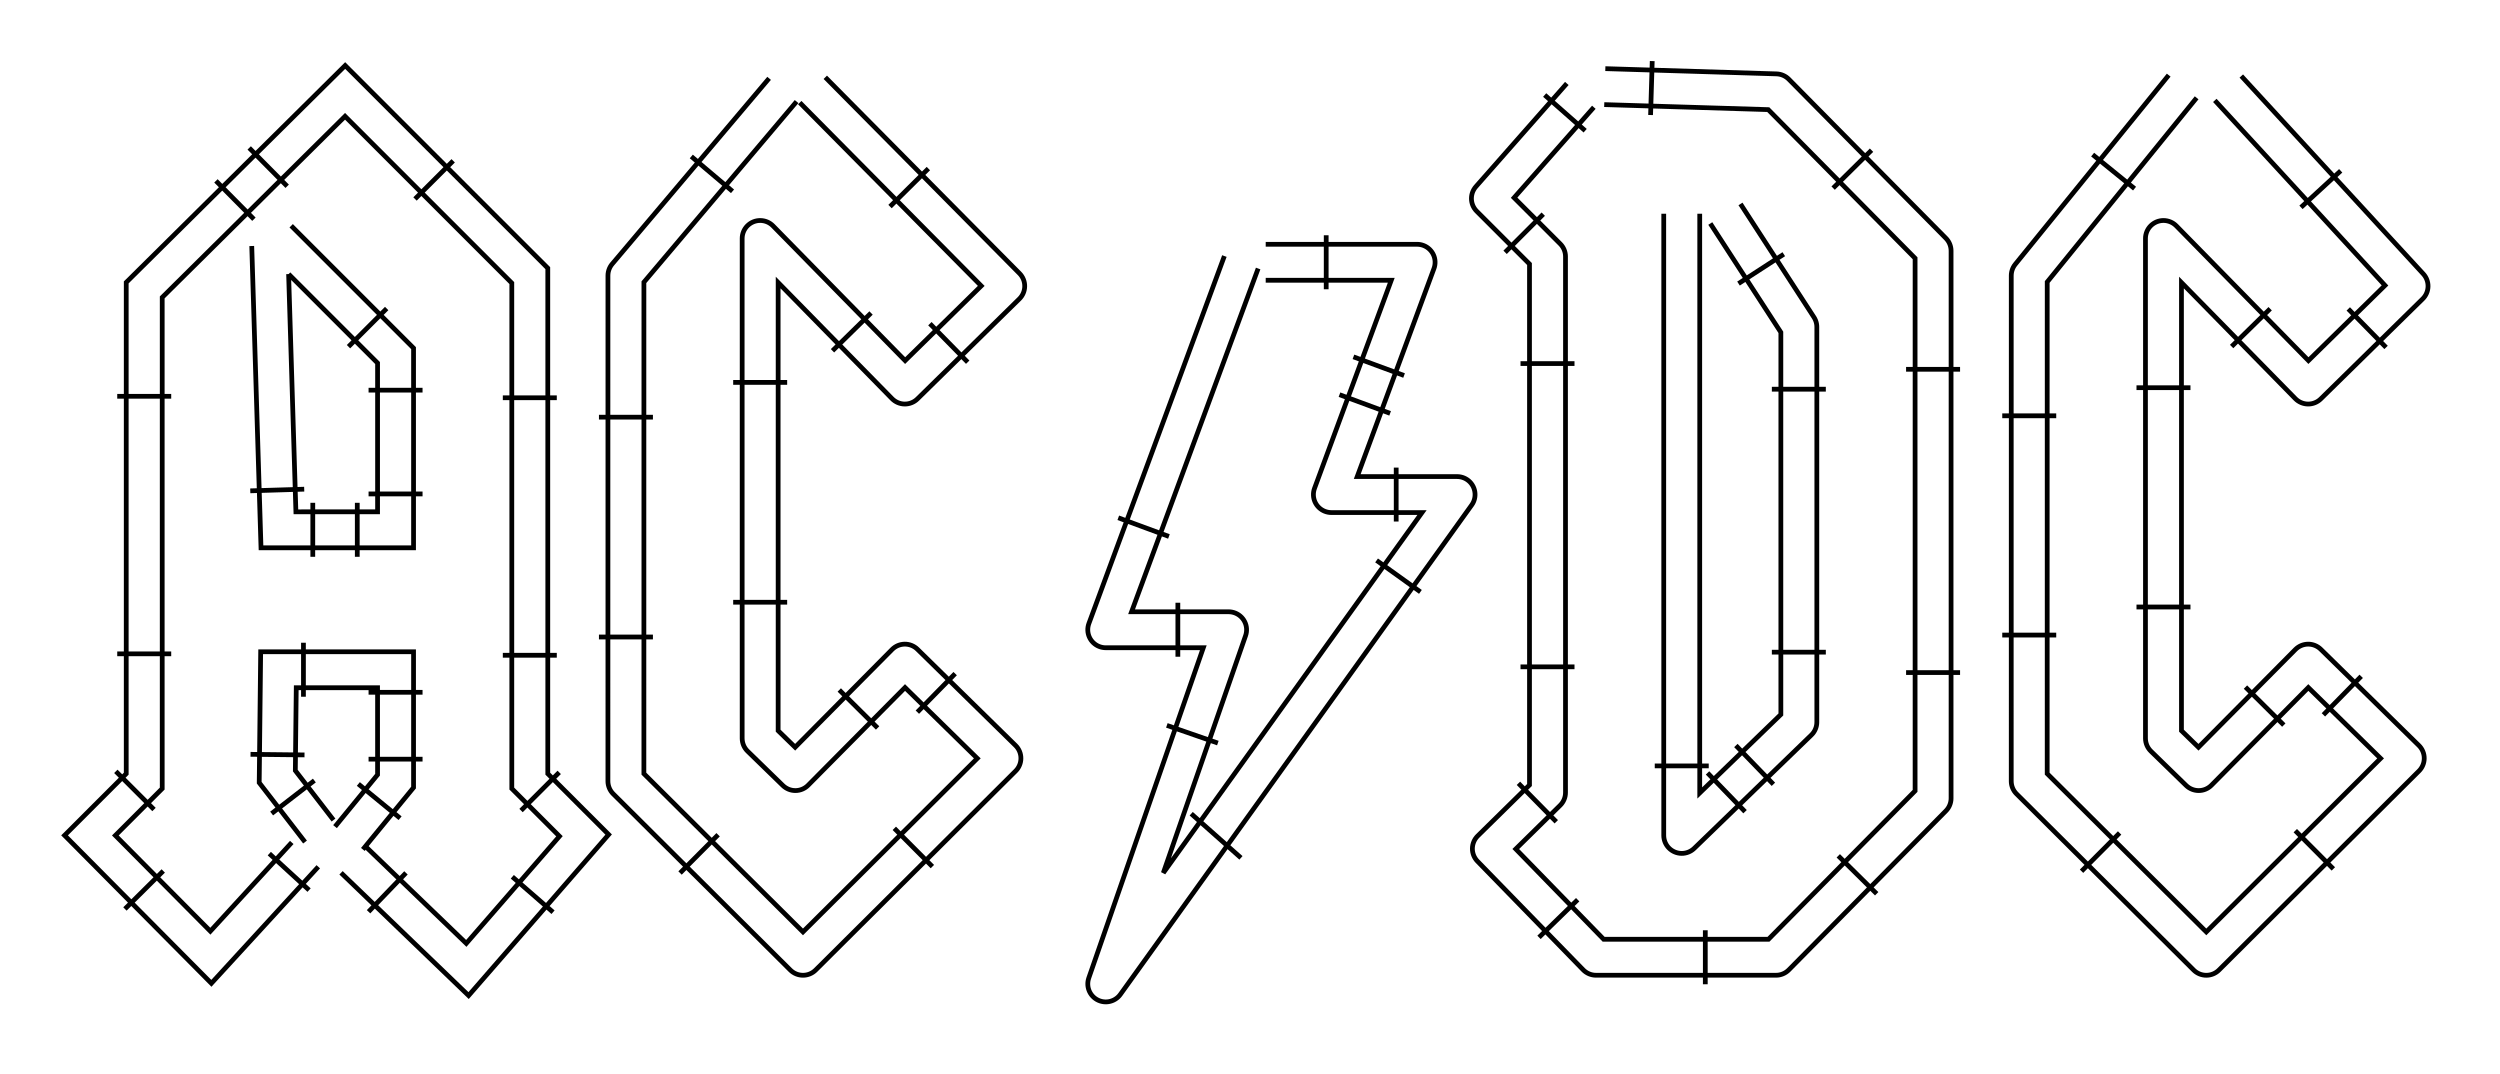
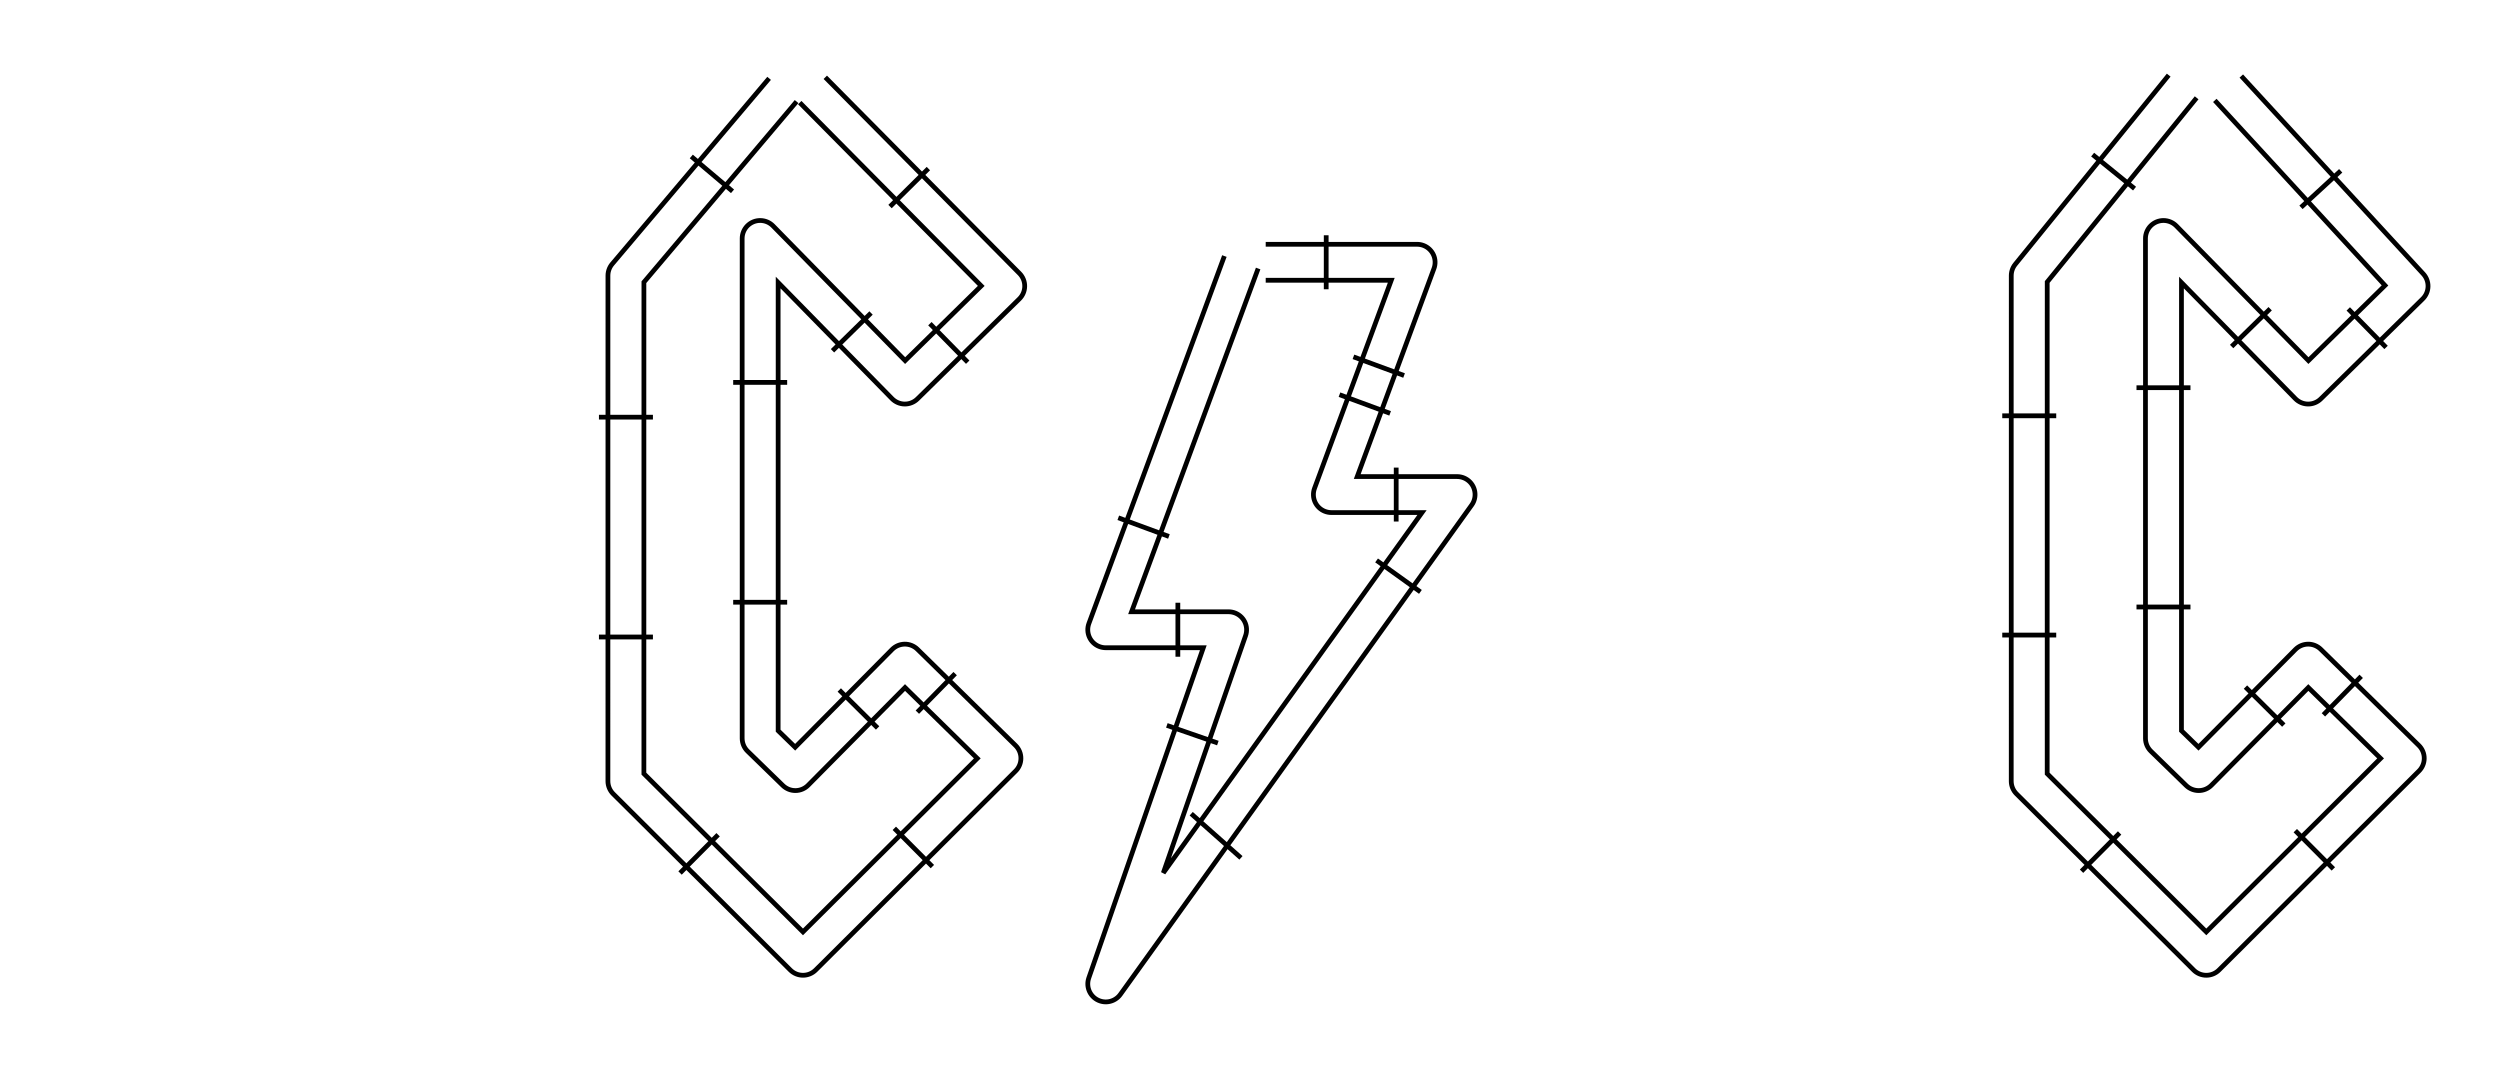
<svg xmlns="http://www.w3.org/2000/svg" xmlns:ns1="http://sodipodi.sourceforge.net/DTD/sodipodi-0.dtd" xmlns:ns2="http://www.inkscape.org/namespaces/inkscape" version="1.1" id="Ebene_1" x="0px" y="0px" width="138.956mm" height="59.689mm" viewBox="52.5 5.5 525.189 225.595" enable-background="new 52.5 5.5 497 193" xml:space="preserve" ns1:docname="Logo_ACDC-B3.svg" ns2:version="0.92.3 (2405546, 2018-03-11)">
  <ns1:namedview pagecolor="#ffffff" bordercolor="#666666" borderopacity="1" objecttolerance="10" gridtolerance="10" guidetolerance="10" ns2:pageopacity="0" ns2:pageshadow="2" ns2:window-width="1966" ns2:window-height="1113" id="namedview4720" showgrid="false" fit-margin-top="5" units="mm" ns2:document-units="mm" fit-margin-left="5" fit-margin-right="5" fit-margin-bottom="5" ns2:zoom="1.9937727" ns2:cx="293.0014" ns2:cy="75.432534" ns2:window-x="1564" ns2:window-y="390" ns2:window-maximized="0" ns2:current-layer="g4717" ns2:snap-global="false" />
  <defs id="defs4722" />
  <g style="fill:none;stroke:#000000;stroke-width:7.559;stroke-miterlimit:4;stroke-dasharray:none;stroke-opacity:1" transform="translate(15.898,16.298)" id="g4717">
-     <path transform="translate(36.602,-10.798)" style="fill:none;stroke:#000000;stroke-width:1px" id="path1" embroider_satin_column="true" d="M 61.292,176.977 44.19,195.623 24.232,175.508 34.077,165.663 V 62.474 L 72.485,24.43 107.518,59.463 v 106.2 L 117.532,175.677 97.955,198.185 76.886,177.909 M 66.862,182.086 44.405,206.572 13.563,175.487 26.518,162.532 V 59.322 L 72.51,13.765 115.077,56.332 V 162.532 l 12.786,12.786 -29.422,33.826 -26.797,-25.789 m -15.069,-4.031 8.356,7.664 m -30.636,-4.021 -8.049,7.986 m 6.108,-20.894 -8.018,-8.018 M 35.967,137.352 H 24.628 M 35.967,83.256 H 24.628 m 28.714,-37.205 -7.979,-8.056 m 14.967,1.134 -7.979,-8.056 m 34.832,10.727 8.018,-8.018 m 10.428,49.777 h 11.339 m -11.339,54.096 h 11.339 m -7.51,32.618 8.018,-8.018 m -9.851,21.933 8.555,7.441 m -30.896,-8.263 -7.862,8.17" ns2:connector-curvature="0" />
-     <path transform="translate(36.602,-10.798)" style="fill:none;stroke:#000000;stroke-width:1px" id="path2" embroider_satin_column="true" d="m 52.886,51.681 1.946,63.397 H 86.877 V 73.132 L 61.17,47.425 m -0.54,10.15 1.533,49.943 H 79.318 V 76.263 L 60.63,57.575 m -8.055,45.537 11.333,-0.348 m 1.802,14.203 v -11.339 m 9.345,11.339 v -11.339 m 13.713,-1.863 H 77.428 M 88.767,81.961 H 77.428 m 3.801,-17.149 -8.018,8.018" ns2:connector-curvature="0" />
-     <path transform="translate(36.602,-10.798)" style="fill:none;stroke:#000000;stroke-width:1px" id="path3" embroider_satin_column="true" d="M 76.229,178.446 86.877,165.448 V 136.918 H 54.76 l -0.306,27.507 9.625,12.468 m 6.302,-3.238 8.936,-10.908 V 144.477 H 62.235 l -0.193,17.407 8.021,10.39 m 13.987,-0.393 -8.771,-7.186 m 13.488,-5.215 H 77.428 M 88.767,145.431 H 77.428 M 63.747,135.028 v 11.339 m -11.117,12.097 11.338,0.126 m -6.904,12.309 8.975,-6.929" ns2:connector-curvature="0" />
    <path transform="translate(36.602,-10.798)" style="fill:none;stroke:#000000;stroke-width:1px" id="path4" embroider_satin_column="true" d="m 168.009,21.557 38.128,38.502 -15.992,15.693 -27.753,-28.301 -0.274,-0.253 -0.297,-0.225 -0.318,-0.194 -0.335,-0.162 -0.35,-0.128 -0.361,-0.093 -0.368,-0.057 -0.372,-0.021 -0.372,0.016 -0.369,0.052 -0.362,0.089 -0.351,0.124 -0.337,0.158 -0.32,0.19 -0.3,0.221 -0.277,0.249 -0.251,0.275 -0.223,0.299 -0.192,0.319 -0.16,0.336 -0.126,0.35 -0.091,0.361 -0.055,0.368 -0.018,0.372 v 105 l 0.019,0.377 0.056,0.373 0.093,0.366 0.129,0.355 0.164,0.34 0.197,0.322 0.228,0.301 0.257,0.276 7.4,7.2 0.276,0.244 0.299,0.216 0.319,0.186 0.335,0.154 0.348,0.12 0.359,0.086 0.365,0.051 0.368,0.015 0.368,-0.021 0.364,-0.057 0.357,-0.092 0.346,-0.127 0.332,-0.16 0.315,-0.191 0.295,-0.221 0.272,-0.249 20.354,-20.531 15.184,14.89 -36.623,36.449 -33.42,-33.24 V 59.281 l 32.073,-37.943 m 6.033,-5.099 40.8,41.2 0.248,0.277 0.22,0.3 0.189,0.32 0.157,0.337 0.123,0.351 0.088,0.361 0.052,0.368 0.016,0.372 -0.021,0.371 -0.057,0.368 -0.093,0.36 -0.128,0.349 -0.162,0.335 -0.194,0.317 -0.224,0.297 -0.252,0.273 -21.4,21 -0.277,0.247 -0.3,0.218 -0.32,0.188 -0.337,0.155 -0.35,0.122 -0.361,0.087 -0.367,0.051 -0.371,0.015 -0.37,-0.022 -0.366,-0.058 -0.359,-0.094 -0.348,-0.128 -0.334,-0.162 -0.316,-0.194 -0.296,-0.224 -0.272,-0.252 -23.922,-24.394 v 94.152 l 3.573,3.476 20.364,-20.541 0.273,-0.249 0.296,-0.222 0.316,-0.192 0.333,-0.16 0.347,-0.127 0.358,-0.092 0.365,-0.057 0.369,-0.021 0.369,0.015 0.366,0.051 0.359,0.087 0.349,0.122 0.335,0.155 0.319,0.187 0.299,0.217 0.276,0.246 20.6,20.2 0.254,0.275 0.225,0.298 0.195,0.319 0.162,0.337 0.128,0.351 0.093,0.362 0.057,0.369 0.02,0.373 -0.017,0.373 -0.054,0.37 -0.09,0.363 -0.126,0.352 -0.16,0.338 -0.192,0.321 -0.223,0.3 -0.252,0.276 -42,41.8 -0.274,0.248 -0.297,0.22 -0.317,0.19 -0.334,0.158 -0.348,0.124 -0.359,0.09 -0.366,0.054 -0.369,0.018 -0.369,-0.018 -0.366,-0.054 -0.359,-0.089 -0.348,-0.124 -0.334,-0.158 -0.317,-0.189 -0.297,-0.22 -0.275,-0.248 -37.2,-37 -0.251,-0.275 -0.222,-0.298 -0.192,-0.319 -0.16,-0.336 -0.126,-0.35 -0.091,-0.361 -0.055,-0.368 -0.018,-0.372 V 57.898 l 0.019,-0.378 0.057,-0.374 0.094,-0.367 0.13,-0.356 0.165,-0.341 0.198,-0.323 0.23,-0.301 32.966,-39 m 25.401,26.936 8.057,-7.978 m 0.32,32.581 7.942,8.093 m -20.306,-10.337 -8.096,7.939 m -20.866,6.643 h 11.339 m -11.339,46.177 h 11.339 m 19.001,26.418 -8.052,-7.983 m 16.404,4.662 7.939,-8.096 m -12.783,32.5 7.998,8.037 m -45.012,-6.689 -7.996,8.039 m -5.698,-49.58 h -11.339 m 11.339,-46.177 h -11.339 m 28.06,-47.452 -8.659,-7.32" ns2:connector-curvature="0" />
    <path transform="translate(36.602,-10.798)" style="fill:none;stroke:#000000;stroke-width:1px" id="path5" embroider_satin_column="true" d="m 265.894,58.877 h 26.377 l -16.123,43.713 -0.109,0.347 -0.075,0.356 -0.041,0.361 -0.006,0.363 0.029,0.362 0.064,0.358 0.098,0.35 0.131,0.339 0.163,0.325 0.193,0.308 0.222,0.288 0.249,0.265 0.273,0.24 0.295,0.213 0.314,0.183 0.33,0.152 0.343,0.12 0.353,0.087 0.36,0.052 0.363,0.018 h 19.034 l -54.349,75.705 17.285,-49.846 0.106,-0.364 0.069,-0.372 0.032,-0.377 -0.006,-0.379 -0.044,-0.376 -0.082,-0.37 -0.118,-0.36 -0.154,-0.346 -0.188,-0.329 -0.22,-0.309 -0.249,-0.285 -0.277,-0.259 -0.301,-0.23 -0.323,-0.198 -0.341,-0.165 -0.356,-0.13 -0.367,-0.094 -0.374,-0.057 -0.378,-0.019 H 237.716 L 264.306,56.405 m 1.588,-5.087 h 31.8 l 0.363,0.017 0.36,0.052 0.353,0.087 0.343,0.12 0.33,0.152 0.314,0.183 0.295,0.213 0.273,0.24 0.249,0.265 0.222,0.288 0.193,0.308 0.163,0.325 0.131,0.339 0.098,0.35 0.064,0.358 0.029,0.362 -0.006,0.363 -0.041,0.361 -0.075,0.356 -0.109,0.347 -16.123,43.713 h 20.977 l 0.376,0.019 0.372,0.056 0.365,0.093 0.354,0.129 0.339,0.163 0.321,0.196 0.3,0.227 0.276,0.256 0.249,0.282 0.22,0.306 0.188,0.326 0.155,0.343 0.12,0.357 0.084,0.367 0.047,0.374 0.01,0.377 -0.028,0.376 -0.065,0.371 -0.102,0.363 -0.137,0.351 -0.172,0.335 -0.204,0.317 -73.8,102.8 -0.231,0.291 -0.259,0.267 -0.284,0.24 -0.306,0.211 -0.325,0.18 -0.341,0.147 -0.354,0.113 -0.363,0.078 -0.369,0.042 -0.372,0.005 -0.37,-0.032 -0.365,-0.068 -0.357,-0.103 -0.345,-0.138 -0.33,-0.171 -0.312,-0.203 -0.29,-0.232 -0.266,-0.26 -0.239,-0.284 -0.21,-0.307 -0.179,-0.326 -0.146,-0.342 -0.112,-0.354 -0.076,-0.364 -0.04,-0.369 -0.004,-0.372 0.033,-0.37 0.069,-0.365 0.104,-0.357 24.06,-69.382 h -20.489 l -0.363,-0.018 -0.36,-0.052 -0.353,-0.087 -0.343,-0.12 -0.33,-0.152 -0.314,-0.183 -0.295,-0.213 -0.273,-0.24 -0.249,-0.265 -0.222,-0.288 -0.193,-0.308 -0.163,-0.325 -0.131,-0.339 -0.098,-0.35 -0.064,-0.358 -0.029,-0.362 0.006,-0.363 0.041,-0.361 0.075,-0.356 0.109,-0.347 28.466,-77.2 m 21.388,6.977 V 49.428 m 5.722,25.536 10.638,3.924 m -13.57,4.024 10.638,3.924 m 1.276,22.73 V 98.228 m -4.121,19.502 9.211,6.612 m -48.154,46.602 10.452,9.272 m -4.854,-24.114 -10.713,-3.715 m 2.312,-25.761 v 11.339 m -1.876,-25.267 -10.638,-3.923" ns2:connector-curvature="0" ns1:nodetypes="cccccccccccccccccccccccccccccccccccccccccccccccccccccccccccccccccccccccccccccccccccccccccccccccccccccccccccccccccccccccccccccccccccccccccccccccccccccccccccccccccccc" />
-     <path transform="translate(36.602,-10.798)" style="fill:none;stroke:#000000;stroke-width:1px" id="path6" embroider_satin_column="true" d="M 349.512,44.898 V 175.498 l 0.018,0.368 0.054,0.364 0.089,0.357 0.123,0.347 0.156,0.333 0.188,0.317 0.218,0.297 0.246,0.274 0.271,0.249 0.294,0.221 0.315,0.192 0.332,0.16 0.346,0.127 0.356,0.093 0.364,0.058 0.368,0.022 0.368,-0.014 0.365,-0.05 0.358,-0.085 0.348,-0.119 0.335,-0.153 0.319,-0.185 0.299,-0.215 0.277,-0.243 24.601,-23.8 0.259,-0.277 0.23,-0.301 0.198,-0.323 0.165,-0.341 0.13,-0.356 0.094,-0.367 0.057,-0.374 0.019,-0.378 V 68.698 l -0.017,-0.362 -0.052,-0.358 -0.086,-0.352 -0.119,-0.342 -0.151,-0.329 -0.182,-0.313 -15.433,-23.8 m -8.56,2.056 V 166.582 l 17.042,-16.487 V 69.816 l -14.824,-22.862 m -11.666,113.946 h 11.339 m 7.631,9.619 -7.884,-8.149 m 13.839,2.388 -7.884,-8.149 M 383.562,137 H 372.223 M 383.562,81.761 h -11.339 m 2.507,-28.361 -9.514,6.169" ns2:connector-curvature="0" />
    <path transform="translate(36.602,-10.798)" style="fill:none;stroke:#000000;stroke-width:1px" id="path7" embroider_satin_column="true" d="m 465.279,21.089 35.754,38.874 -16.088,15.789 -27.753,-28.3 -0.274,-0.253 -0.297,-0.225 -0.318,-0.194 -0.335,-0.162 -0.35,-0.128 -0.361,-0.093 -0.368,-0.057 -0.372,-0.021 -0.372,0.016 -0.369,0.052 -0.362,0.089 -0.351,0.124 -0.337,0.158 -0.32,0.19 -0.3,0.221 -0.277,0.249 -0.251,0.275 -0.223,0.299 -0.192,0.319 -0.16,0.336 -0.126,0.35 -0.091,0.361 -0.055,0.368 -0.018,0.372 v 105 l 0.019,0.377 0.056,0.373 0.093,0.366 0.129,0.355 0.164,0.34 0.197,0.322 0.228,0.301 0.257,0.276 7.4,7.2 0.276,0.244 0.299,0.216 0.319,0.186 0.335,0.154 0.348,0.12 0.359,0.086 0.365,0.051 0.368,0.015 0.368,-0.021 0.364,-0.057 0.357,-0.092 0.346,-0.127 0.332,-0.16 0.315,-0.191 0.295,-0.221 0.272,-0.249 20.354,-20.531 15.184,14.89 -36.623,36.449 -33.42,-33.24 V 59.238 L 461.461,20.545 m 9.382,-4.573 38.231,41.567 0.233,0.279 0.205,0.3 0.175,0.318 0.144,0.334 0.111,0.346 0.077,0.355 0.043,0.361 0.008,0.363 -0.027,0.362 -0.061,0.358 -0.096,0.35 -0.129,0.34 -0.161,0.326 -0.191,0.309 -0.22,0.289 -0.247,0.267 -21.398,21 -0.277,0.247 -0.3,0.218 -0.32,0.188 -0.337,0.155 -0.35,0.122 -0.361,0.087 -0.367,0.051 -0.371,0.015 -0.37,-0.022 -0.366,-0.058 -0.359,-0.094 -0.348,-0.128 -0.334,-0.162 -0.316,-0.194 -0.296,-0.224 -0.272,-0.252 -23.922,-24.394 v 94.152 l 3.573,3.476 20.364,-20.541 0.273,-0.249 0.296,-0.222 0.316,-0.192 0.333,-0.16 0.347,-0.127 0.358,-0.092 0.365,-0.057 0.369,-0.021 0.369,0.015 0.366,0.051 0.359,0.087 0.349,0.122 0.335,0.155 0.319,0.187 0.299,0.217 0.276,0.246 20.6,20.2 0.254,0.275 0.225,0.298 0.195,0.319 0.162,0.337 0.128,0.351 0.093,0.362 0.057,0.369 0.02,0.373 -0.017,0.373 -0.054,0.37 -0.09,0.363 -0.126,0.352 -0.16,0.338 -0.192,0.321 -0.223,0.3 -0.252,0.276 -42,41.8 -0.274,0.248 -0.297,0.22 -0.317,0.19 -0.334,0.158 -0.348,0.124 -0.359,0.09 -0.366,0.054 -0.369,0.018 -0.369,-0.018 -0.366,-0.054 -0.359,-0.089 -0.348,-0.124 -0.334,-0.158 -0.317,-0.189 -0.297,-0.22 -0.275,-0.248 -37.2,-37 -0.251,-0.275 -0.222,-0.298 -0.192,-0.319 -0.16,-0.336 -0.126,-0.35 -0.091,-0.361 -0.055,-0.368 -0.018,-0.372 V 57.898 l 0.018,-0.367 0.053,-0.364 0.089,-0.357 0.123,-0.347 0.156,-0.333 0.188,-0.316 0.218,-0.297 32.232,-39.733 m 27.787,27.776 8.345,-7.676 m 1.589,29.009 7.942,8.092 m -24.348,-8.129 -8.096,7.939 m -19.986,8.654 h 11.339 m -11.339,46.064 h 11.339 m 19.606,24.806 -8.052,-7.983 m 16.372,5.835 7.939,-8.096 m -13.847,32.425 7.998,8.037 m -44.902,-7.554 -7.996,8.039 m -5.319,-49.611 h -11.339 m 11.339,-46.064 h -11.339 m 27.794,-47.725 -8.806,-7.143" ns2:connector-curvature="0" />
-     <path transform="translate(36.602,-10.798)" style="fill:none;stroke:#000000;stroke-width:1px" id="path8" embroider_satin_column="true" d="m 337.01,21.975 34.457,1.054 30.847,31.221 V 166.145 l -30.799,31.171 h -34.627 l -18.463,-18.962 9.318,-9.163 0.254,-0.276 0.225,-0.3 0.195,-0.32 0.162,-0.338 0.128,-0.352 0.092,-0.363 0.056,-0.371 0.019,-0.374 V 53.898 l -0.018,-0.37 -0.054,-0.367 -0.09,-0.36 -0.125,-0.349 -0.159,-0.335 -0.191,-0.318 -0.221,-0.298 -0.249,-0.275 -9.691,-9.691 16.752,-19.004 m 2.414,-8.111 35.967,1.1 0.358,0.028 0.354,0.062 0.346,0.095 0.336,0.128 0.322,0.159 0.306,0.189 0.286,0.217 0.264,0.243 33,33.4 0.246,0.274 0.218,0.297 0.188,0.316 0.156,0.333 0.123,0.347 0.089,0.357 0.054,0.364 0.018,0.368 V 167.698 l -0.018,0.368 -0.054,0.364 -0.089,0.357 -0.123,0.347 -0.156,0.333 -0.188,0.316 -0.218,0.297 -0.246,0.274 -33,33.398 -0.276,0.253 -0.299,0.224 -0.32,0.193 -0.337,0.161 -0.352,0.127 -0.362,0.091 -0.37,0.055 -0.373,0.018 h -37.801 l -0.377,-0.019 -0.373,-0.056 -0.366,-0.093 -0.354,-0.129 -0.34,-0.164 -0.322,-0.197 -0.301,-0.228 -0.276,-0.257 -22.199,-22.8 -0.245,-0.277 -0.216,-0.3 -0.186,-0.32 -0.154,-0.336 -0.12,-0.35 -0.086,-0.36 -0.05,-0.366 -0.014,-0.369 0.022,-0.369 0.058,-0.365 0.093,-0.358 0.128,-0.347 0.161,-0.333 0.193,-0.315 0.223,-0.295 0.251,-0.272 10.87,-10.689 V 55.463 l -11.093,-11.093 -0.255,-0.282 -0.225,-0.306 -0.193,-0.327 -0.16,-0.345 -0.124,-0.359 -0.087,-0.37 -0.05,-0.376 -0.012,-0.38 0.026,-0.379 0.064,-0.374 0.101,-0.366 0.138,-0.354 0.172,-0.338 0.205,-0.319 0.236,-0.297 19.098,-21.667 m 17.593,6.632 0.347,-11.333 m 38.006,26.688 8.066,-7.969 m 7.256,46.028 H 411.762 M 400.423,141.287 H 411.762 m -25.584,38.5 8.066,7.969 m -36.002,7.67 v 11.339 m -26.809,-17.76 -8.124,7.91 m 3.627,-24.279 -7.95,-8.085 m 11.777,-24.468 h -11.339 m 11.339,-63.71 h -11.339 m 4.778,-31.384 -8.018,8.018 m 16.82,-25.55 -8.506,-7.498" ns2:connector-curvature="0" />
  </g>
</svg>